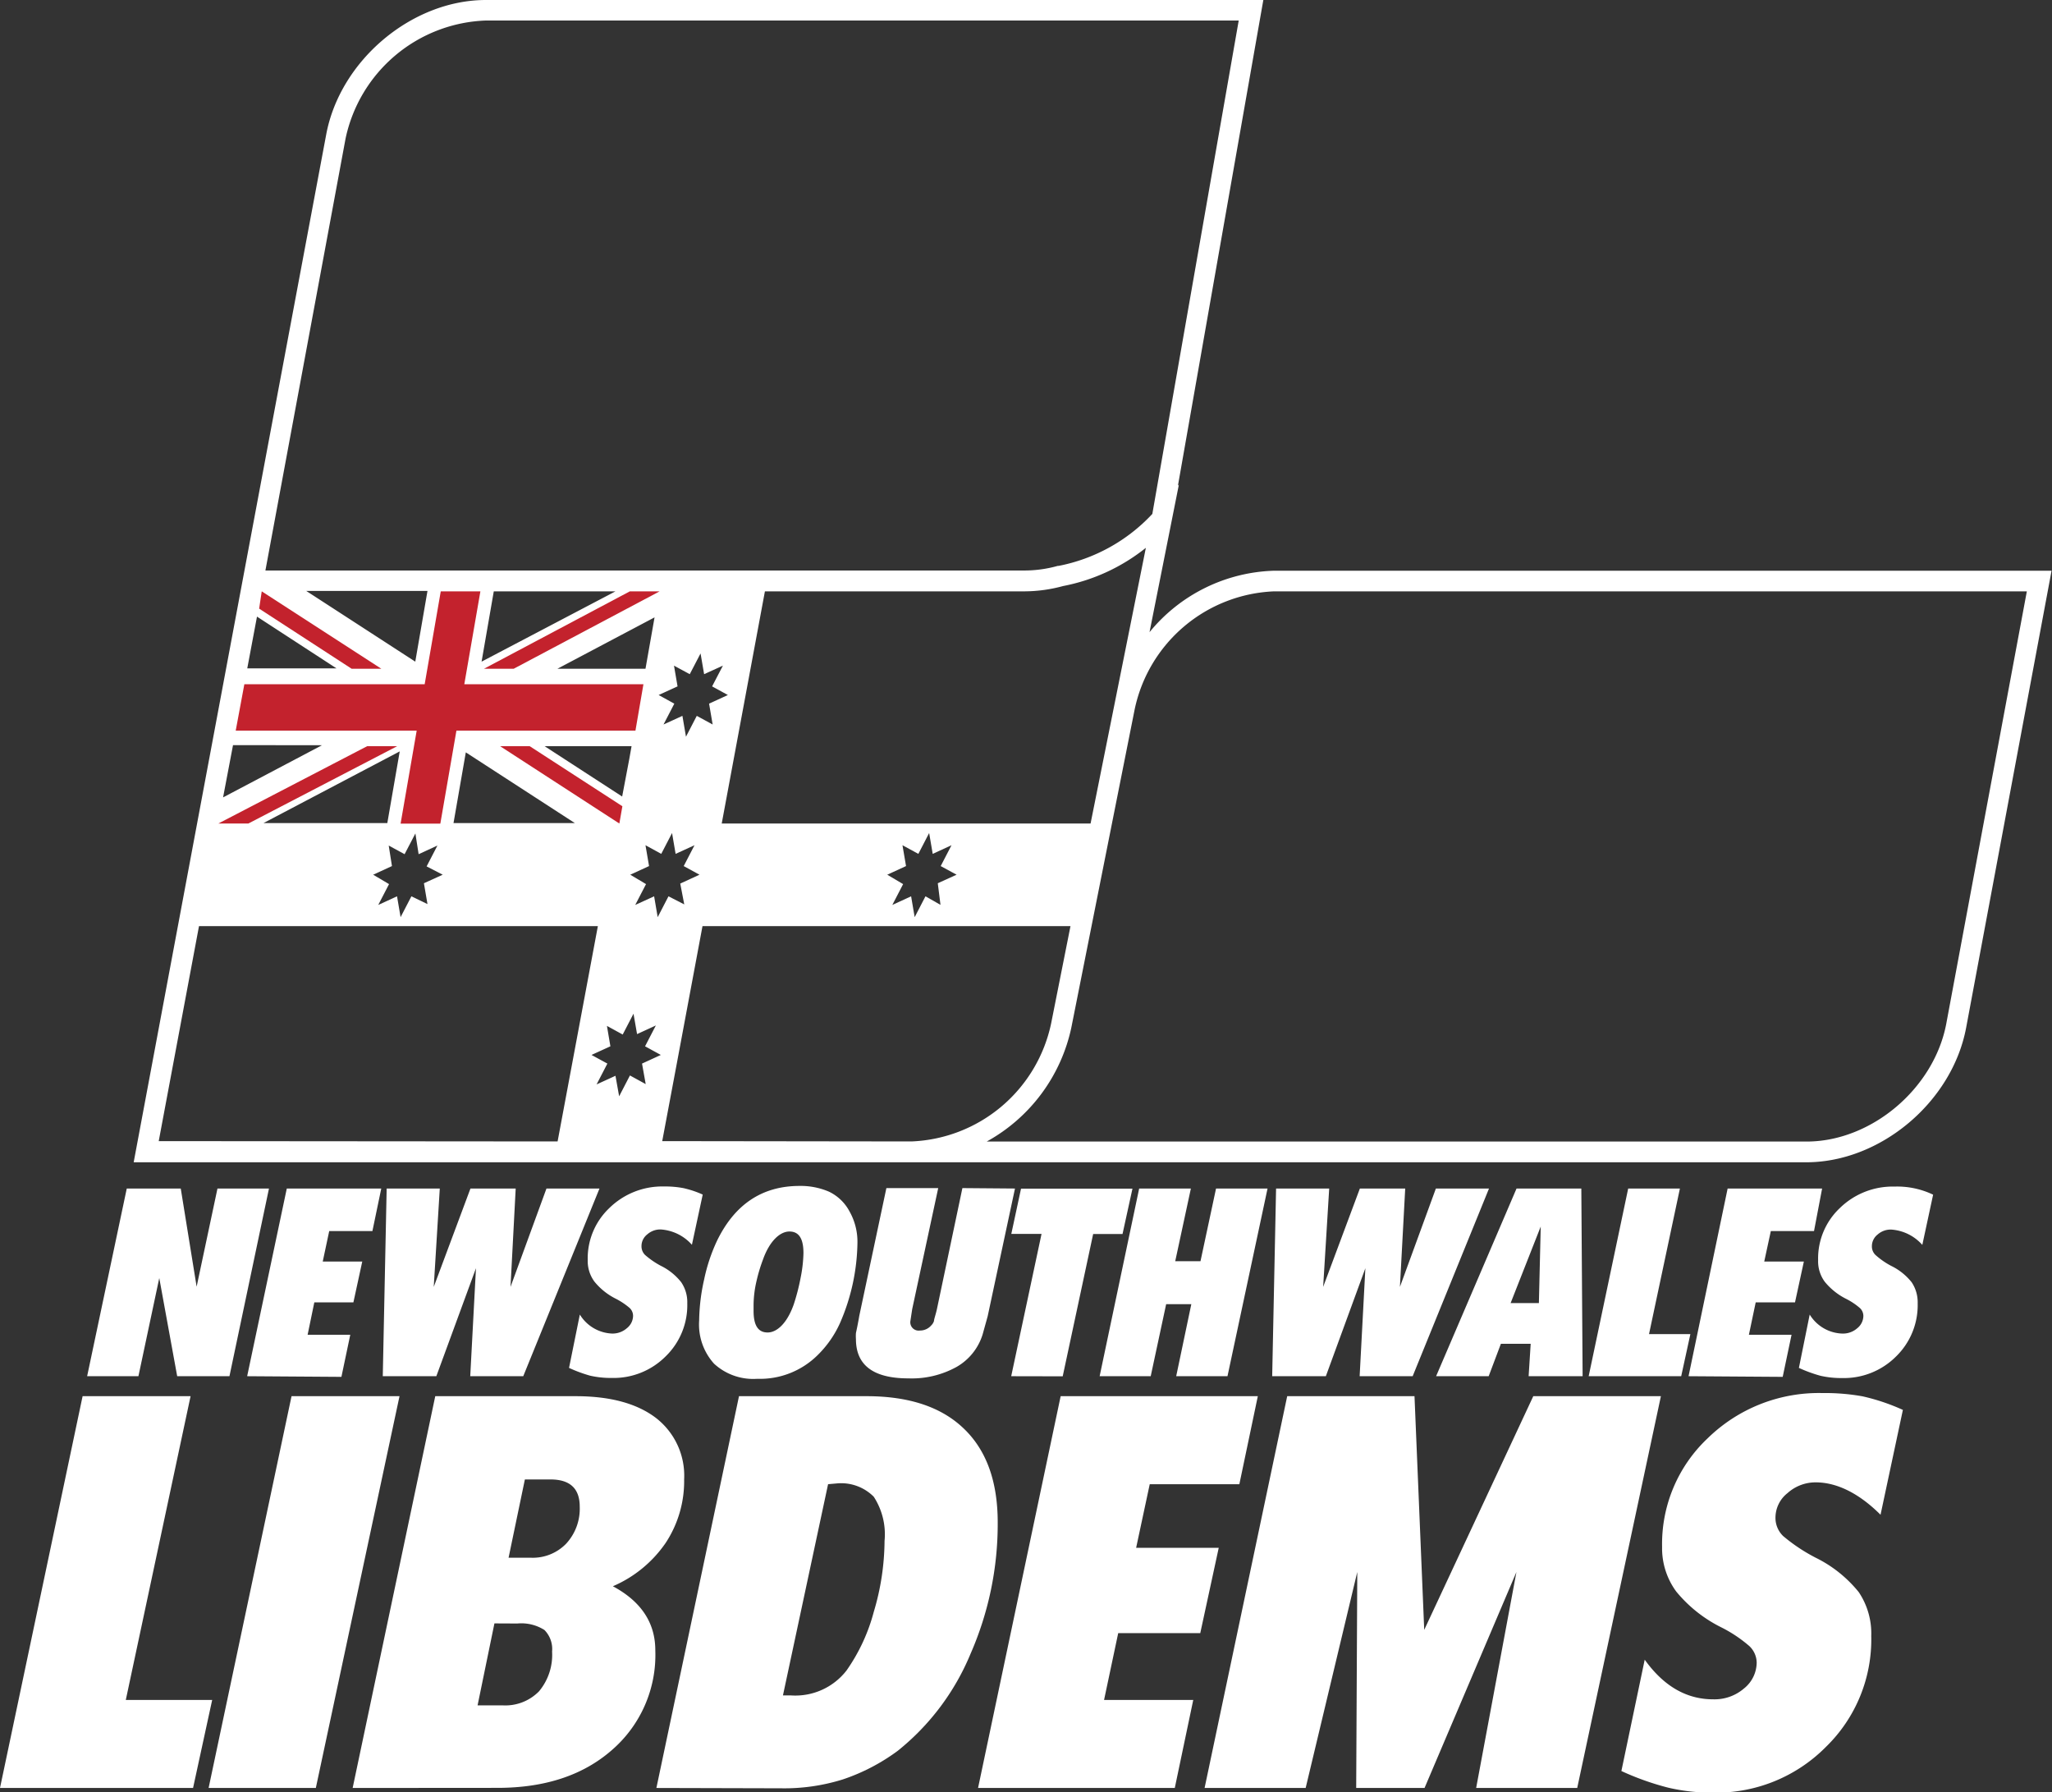
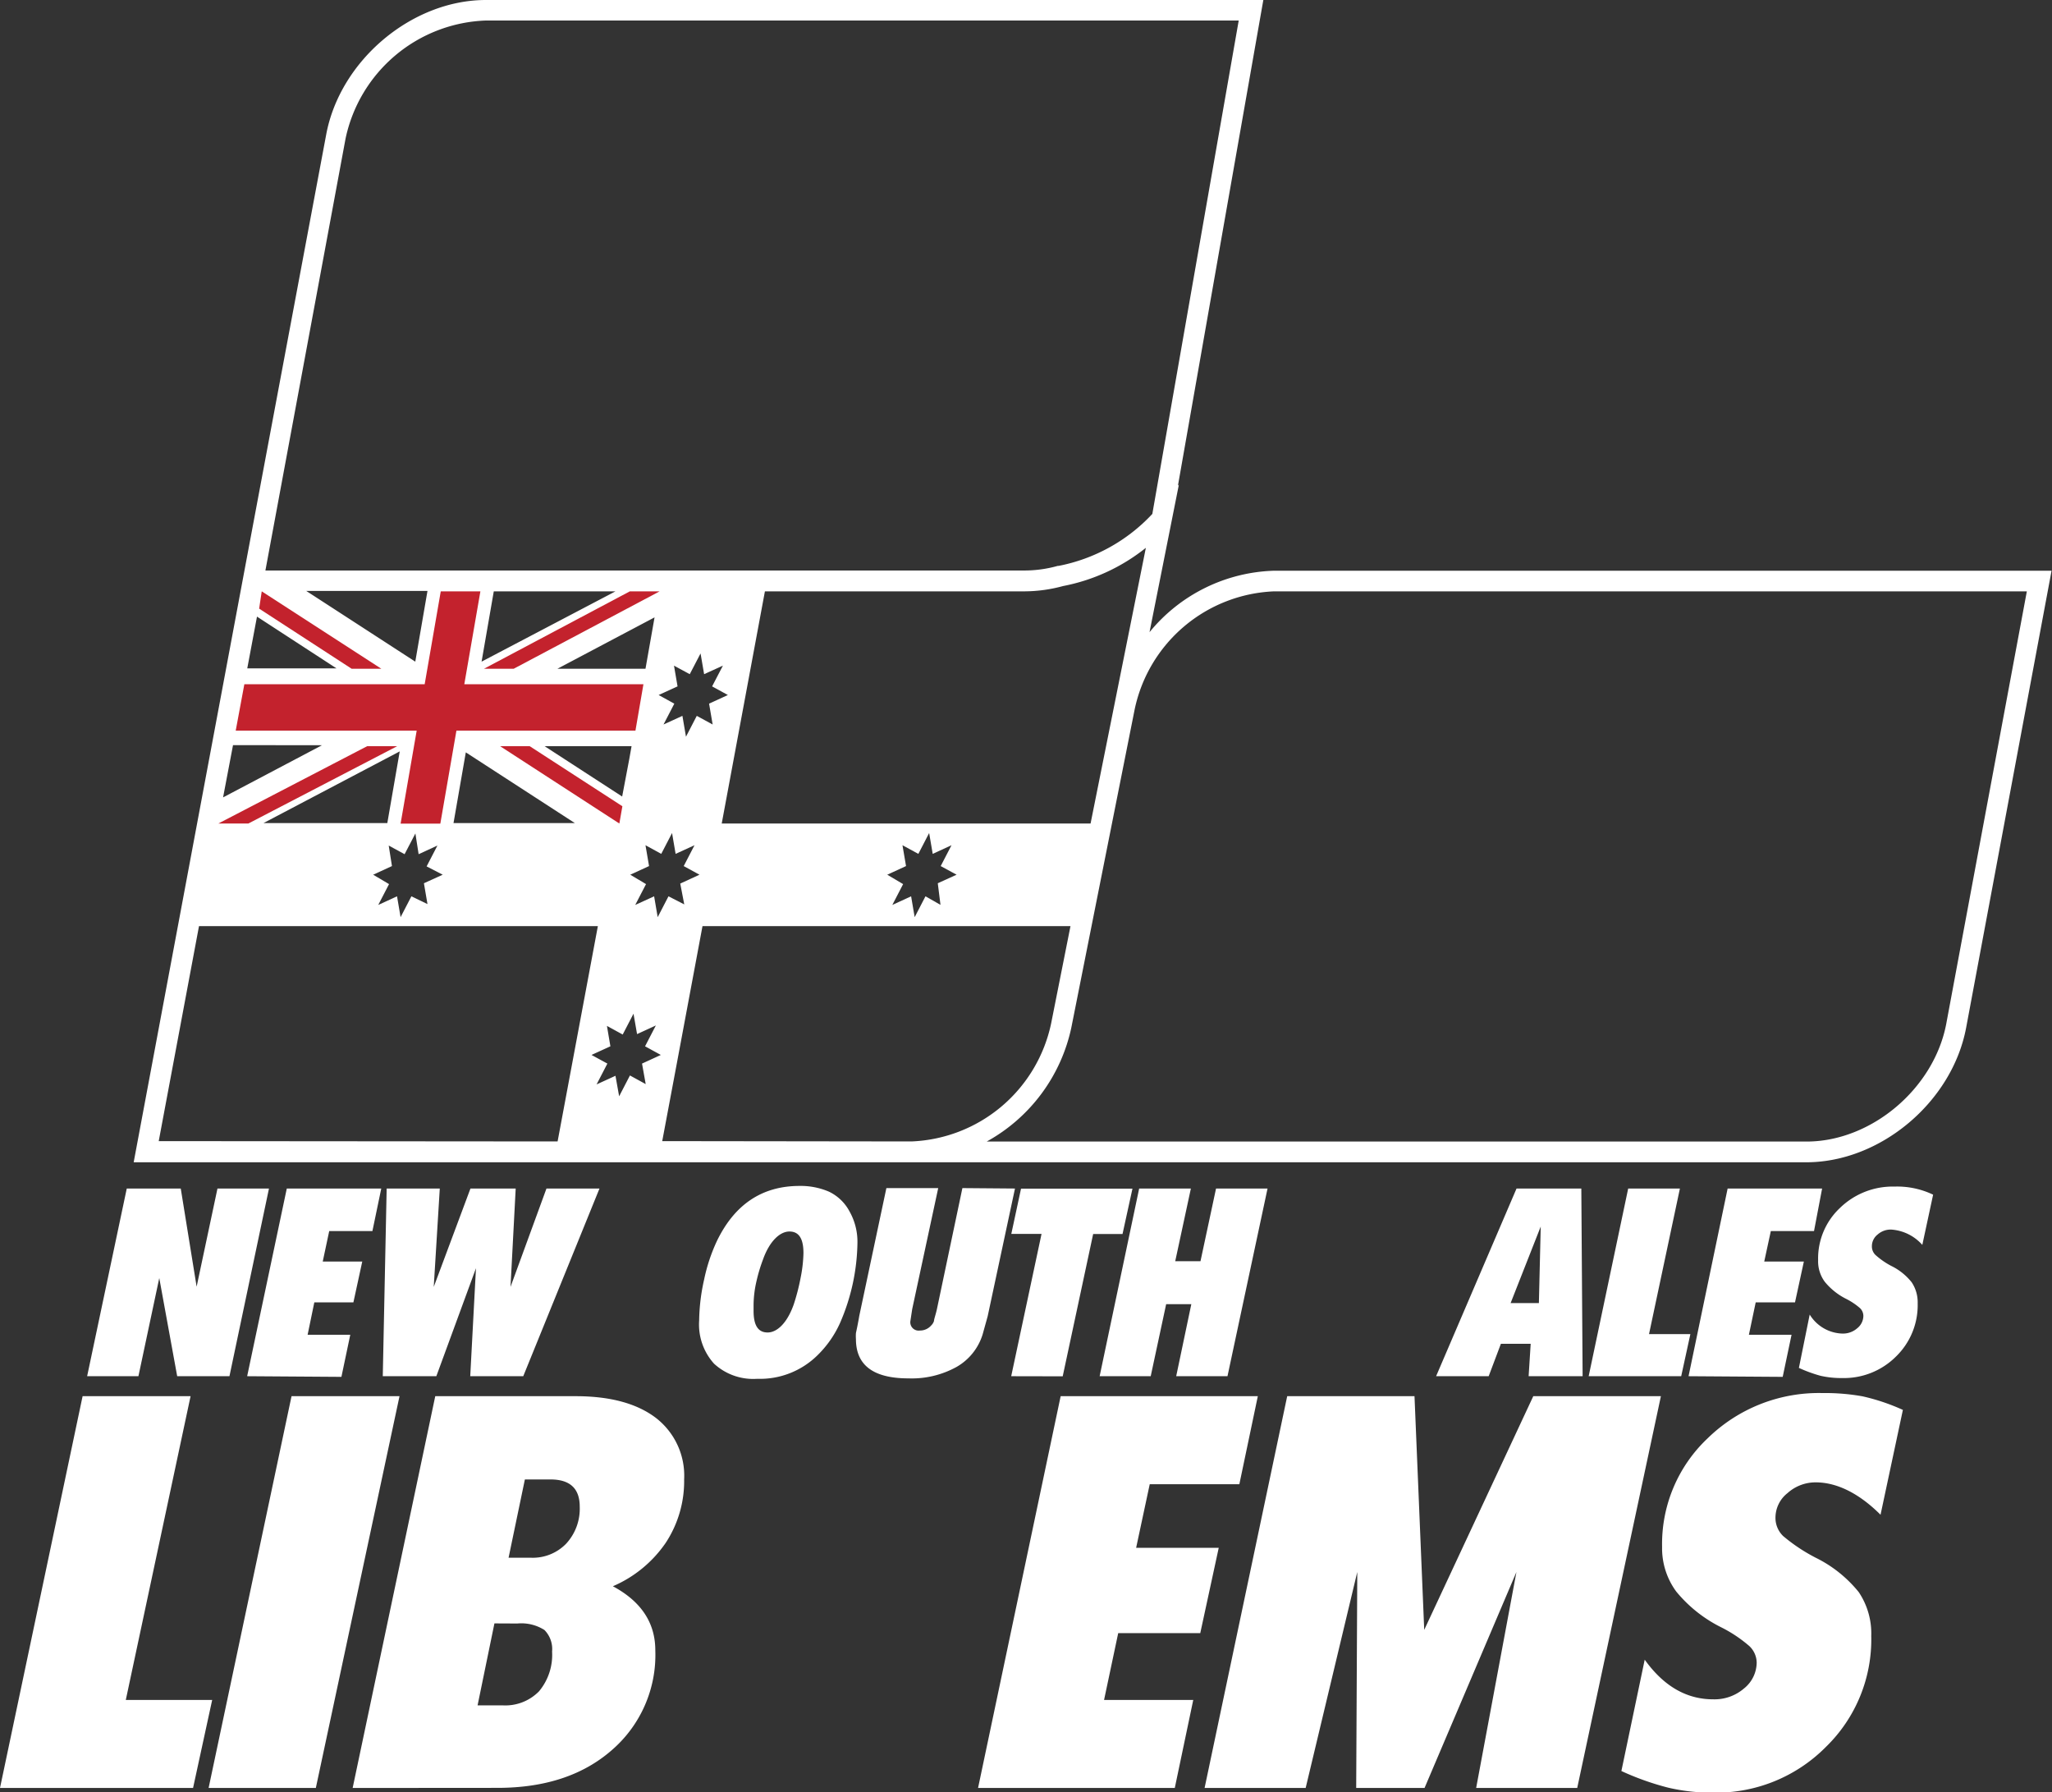
<svg xmlns="http://www.w3.org/2000/svg" viewBox="0 0 190.04 165.98">
  <rect x="0" y="0" width="190.04" height="165.98" fill="#333333" stroke="none" />
  <defs>
    <style>.cls-1{fill:#fff;}.cls-2{fill:#c3222d;}</style>
  </defs>
  <title>자유민주주</title>
  <g id="Layer_2" data-name="Layer 2">
    <g id="svg3109">
      <path class="cls-1" d="M118,52.85a15.47,15.47,0,0,0-11.54,5.69l2.72-13.67-.09.11L117,0H45C38.14,0,31.49,5.59,30.21,12.46L22.49,53.63h0l-10.11,54h154.9c6.88,0,13.52-5.59,14.81-12.47L190,52.85Zm-86-40A13.78,13.78,0,0,1,45,1.9h69.72l-8,45.69a16.06,16.06,0,0,1-8.67,4.81l-.08,0a11.52,11.52,0,0,1-3.06.43H24.58Zm55.1,70.94L85.71,83l-1,1.93L84.38,83l-1.74.8,1-1.93L82.17,81l1.74-.8-.33-1.93,1.47.8,1-1.93.33,1.93,1.74-.8-1,1.93,1.47.8-1.74.79ZM66.84,76.26l4-21.5H94.93a13.69,13.69,0,0,0,3.52-.49,17.59,17.59,0,0,0,7.67-3.54L101,76.26ZM66,67.09l-1.47-.8-1,1.93-.33-1.93-1.75.8,1-1.93L61,64.36l1.75-.8-.33-1.92,1.46.79,1-1.92.33,1.92,1.74-.79-1,1.92,1.46.8-1.74.8ZM63.37,83.75,61.91,83l-1,1.93L60.58,83l-1.75.8,1-1.93L58.37,81l1.74-.8-.33-1.93,1.46.8,1-1.93.33,1.93,1.75-.8-1,1.93,1.46.8L63,81.82ZM38.77,79.1l1.74-.8-1,1.93L41,81l-1.74.79.33,1.93L38.1,83l-1,1.93L36.77,83l-1.74.8,1-1.93L34.56,81l1.74-.8L36,78.3l1.47.8,1-1.92h0Zm11.67-10h8.05l-.21,1.18h0l-.66,3.48Zm9.34-7.17H51.62l9-4.76ZM44.6,61.27l1.13-6.51H57Zm-6.14,0-10.1-6.55H39.59Zm-7.3.62H22.9l.9-4.79Zm-1.34,7.12-9.16,4.83L21.58,69Zm7.2.57-1.15,6.64H24.4Zm6.12.09,10.1,6.55H42Zm-28.44,36,3.73-19.91H55.37L51.64,105.7Zm45.1-5.28-1.46-.8-1,1.93L57,99.62l-1.75.8,1-1.93-1.47-.8,1.75-.8L56.21,95l1.46.8,1-1.93L59,95.76l1.74-.8-1,1.93,1.46.8-1.74.8Zm1.53,5.28,1.36-7.24,2.37-12.67H99.14l-1.79,9A13.78,13.78,0,0,1,84.41,105.7ZM180.25,94.79c-1.13,6-6.93,10.92-12.94,10.92H91.38a15.82,15.82,0,0,0,7.84-10.56l5.87-29.49h0A13.77,13.77,0,0,1,118,54.76h69.71Z" />
      <path class="cls-1" d="M0,165.57l7.65-36.28h10l-6,28.13h8l-1.77,8.15Z" />
      <path class="cls-1" d="M19.32,165.57,27,129.29H37l-7.75,36.28Z" />
      <path class="cls-1" d="M32.66,165.57l7.65-36.28h13q4.78,0,7.42,2A6.76,6.76,0,0,1,63.36,137a10.39,10.39,0,0,1-1.72,5.89,11.37,11.37,0,0,1-4.88,4q3.93,2.11,3.93,5.94a11.64,11.64,0,0,1-4,9.21q-4,3.52-10.62,3.52Zm13.13-15.24-1.56,7.59h2.32a4.37,4.37,0,0,0,3.37-1.3,5.26,5.26,0,0,0,1.21-3.68,2.51,2.51,0,0,0-.71-2,4,4,0,0,0-2.51-.6ZM48.61,137l-1.51,7.25h2.11a4.3,4.3,0,0,0,3.23-1.31,4.77,4.77,0,0,0,1.25-3.42c0-1.68-.9-2.52-2.71-2.52Z" />
-       <path class="cls-1" d="M60.79,165.57l7.65-36.28H80.26q5.89,0,9,3c2.09,2,3.14,4.89,3.14,8.69a29.94,29.94,0,0,1-2.51,12.15,22.57,22.57,0,0,1-6.75,9,18.35,18.35,0,0,1-5.06,2.64,18.09,18.09,0,0,1-5.71.83Zm15.9-28.13L72.51,157l.76,0a6,6,0,0,0,5.13-2.31,17,17,0,0,0,2.52-5.42,23.28,23.28,0,0,0,1-6.58,6.38,6.38,0,0,0-1-4.09,4.26,4.26,0,0,0-3.44-1.23Z" />
      <path class="cls-1" d="M90.58,165.57l7.65-36.28h18.26l-1.71,8.15h-8.3l-1.26,5.89h7.65l-1.71,7.9h-7.6l-1.31,6.19h8.26l-1.71,8.15Z" />
      <path class="cls-1" d="M111.56,165.57l7.65-36.28H131l.9,21.64L142,129.29h11.82l-7.75,36.28h-9.36l3.73-20-8.51,20H125.6l.1-20-4.78,20Z" />
      <path class="cls-1" d="M150.16,164l2.16-10.31q2.63,3.67,6.34,3.67a4.18,4.18,0,0,0,2.85-1,3.1,3.1,0,0,0,1.18-2.39,2.15,2.15,0,0,0-.68-1.54,12.6,12.6,0,0,0-2.59-1.73,12.7,12.7,0,0,1-4.18-3.32,6.76,6.76,0,0,1-1.31-4.13,13.44,13.44,0,0,1,4.23-10.07A14.72,14.72,0,0,1,168.78,129a19.68,19.68,0,0,1,3.7.3,19.1,19.1,0,0,1,3.75,1.26l-2.07,9.71c-2-2-4.06-3-6-3a3.87,3.87,0,0,0-2.62,1,2.9,2.9,0,0,0-1.11,2.26,2.33,2.33,0,0,0,.71,1.71,16.09,16.09,0,0,0,3,2,11.84,11.84,0,0,1,4,3.19,6.85,6.85,0,0,1,1.16,4.05,13.87,13.87,0,0,1-4.2,10.29A14.3,14.3,0,0,1,158.61,166a17.49,17.49,0,0,1-4.12-.46A25.23,25.23,0,0,1,150.16,164Z" />
      <path class="cls-1" d="M8.07,127.44l3.67-17.38h5l1.47,9.09,1.93-9.09h4.77l-3.66,17.38H16.41l-1.66-9.09-1.93,9.09Z" />
      <path class="cls-1" d="M22.89,127.44l3.67-17.38h8.75L34.49,114h-4l-.6,2.82h3.66l-.82,3.78H29.11l-.62,3h3.95l-.82,3.9Z" />
      <path class="cls-1" d="M35.45,127.44l.36-17.38h4.92l-.56,9.11,3.4-9.11h4.19l-.48,9.11,3.33-9.11h4.91l-7.06,17.38H43.55l.53-10-3.67,10Z" />
-       <path class="cls-1" d="M52.7,126.67l1-4.94a3.67,3.67,0,0,0,3,1.76,2,2,0,0,0,1.36-.5,1.48,1.48,0,0,0,.57-1.14,1,1,0,0,0-.33-.74,6.57,6.57,0,0,0-1.24-.83,6,6,0,0,1-2-1.59,3.2,3.2,0,0,1-.63-2,6.42,6.42,0,0,1,2-4.82,7,7,0,0,1,5.08-2,9,9,0,0,1,1.77.15,9.17,9.17,0,0,1,1.8.6l-1,4.65a4.23,4.23,0,0,0-2.89-1.42,1.82,1.82,0,0,0-1.25.46,1.37,1.37,0,0,0-.53,1.08,1.12,1.12,0,0,0,.33.82,7.68,7.68,0,0,0,1.45,1,5.45,5.45,0,0,1,1.9,1.53,3.27,3.27,0,0,1,.56,1.94,6.6,6.6,0,0,1-2,4.92,6.8,6.8,0,0,1-5,2,8.56,8.56,0,0,1-2-.21A13.11,13.11,0,0,1,52.7,126.67Z" />
      <path class="cls-1" d="M64.75,122.28a18.14,18.14,0,0,1,.46-3.79,16.13,16.13,0,0,1,1.18-3.56q2.46-5.1,7.64-5.11a6.63,6.63,0,0,1,2.74.53,4.21,4.21,0,0,1,1.9,1.82,5.72,5.72,0,0,1,.74,2.88,19.19,19.19,0,0,1-1.63,7.5,9.76,9.76,0,0,1-2.06,2.94,7.58,7.58,0,0,1-5.59,2.19,5.35,5.35,0,0,1-4-1.4A5.41,5.41,0,0,1,64.75,122.28Zm5.91-5.64a15.11,15.11,0,0,0-.6,2,10,10,0,0,0-.27,2.22l0,.53c0,1.36.43,2,1.3,2s1.8-.86,2.41-2.57a19.28,19.28,0,0,0,.64-2.46,13,13,0,0,0,.27-2.32c0-1.36-.43-2-1.3-2S71.27,114.92,70.66,116.64Z" />
      <path class="cls-1" d="M94,110.06l-2.53,11.83L91,123.58a5.25,5.25,0,0,1-2.41,3,8.56,8.56,0,0,1-4.46,1.06q-4.86,0-4.86-3.64a4,4,0,0,1,0-.56c.13-.59.23-1.12.31-1.59l2.51-11.83h4.8l-2.41,11.21-.17,1.12a.77.77,0,0,0,.87.86,1.37,1.37,0,0,0,1.06-.47,1,1,0,0,0,.26-.42c0-.16.14-.52.27-1.09l2.36-11.21Z" />
      <path class="cls-1" d="M93.65,127.44l2.81-13.18h-2.8l.9-4.19h10.32l-.92,4.2h-2.72l-2.82,13.18Z" />
      <path class="cls-1" d="M101.84,127.44l3.66-17.38h4.79l-1.45,6.73h2.34l1.44-6.73h4.77l-3.71,17.38h-4.75l1.4-6.67H108l-1.43,6.67Z" />
-       <path class="cls-1" d="M117.82,127.44l.36-17.38h4.92l-.56,9.11,3.4-9.11h4.2l-.49,9.11,3.33-9.11h4.92l-7.07,17.38h-4.91l.53-10-3.66,10Z" />
      <path class="cls-1" d="M133,127.44l7.45-17.38h6l.12,17.38h-5l.19-3H139l-1.13,3Zm9.69-13.86-2.79,7.09h2.62Z" />
      <path class="cls-1" d="M147.13,127.44l3.66-17.38h4.79l-2.86,13.48h3.83l-.85,3.9Z" />
      <path class="cls-1" d="M156.38,127.44,160,110.06h8.75L168,114h-4l-.61,2.82h3.67l-.82,3.78H162.6l-.63,3h3.95l-.82,3.9Z" />
      <path class="cls-1" d="M166.6,126.67l1-4.94a3.67,3.67,0,0,0,3,1.76A2,2,0,0,0,172,123a1.48,1.48,0,0,0,.57-1.14,1,1,0,0,0-.33-.74,6.24,6.24,0,0,0-1.24-.83,6.06,6.06,0,0,1-2-1.59,3.19,3.19,0,0,1-.62-2,6.41,6.41,0,0,1,2-4.82,7,7,0,0,1,5.08-2,7.69,7.69,0,0,1,3.57.75l-1,4.65a4.23,4.23,0,0,0-2.89-1.42,1.82,1.82,0,0,0-1.25.46,1.37,1.37,0,0,0-.53,1.08,1.09,1.09,0,0,0,.34.82,7.18,7.18,0,0,0,1.44,1,5.5,5.5,0,0,1,1.91,1.53,3.34,3.34,0,0,1,.55,1.94,6.63,6.63,0,0,1-2,4.92,6.82,6.82,0,0,1-5,2,8.59,8.59,0,0,1-2-.21A13,13,0,0,1,166.6,126.67Z" />
      <path class="cls-2" d="M40.82,54.76l-1.49,8.6H22.63l-.8,4.3H38.59L37.1,76.27h3.68l1.49-8.61H58.85l.74-4.3H43l1.49-8.6Zm4,7.17h2.75l13.52-7.17H58.33ZM24.24,54.76,24,56.36l8.57,5.57h2.75Zm33.12,21.5.28-1.6L49.06,69.1H46.32Zm-37.14,0H23L36.78,69.1H34Z" />
    </g>
  </g>
</svg>